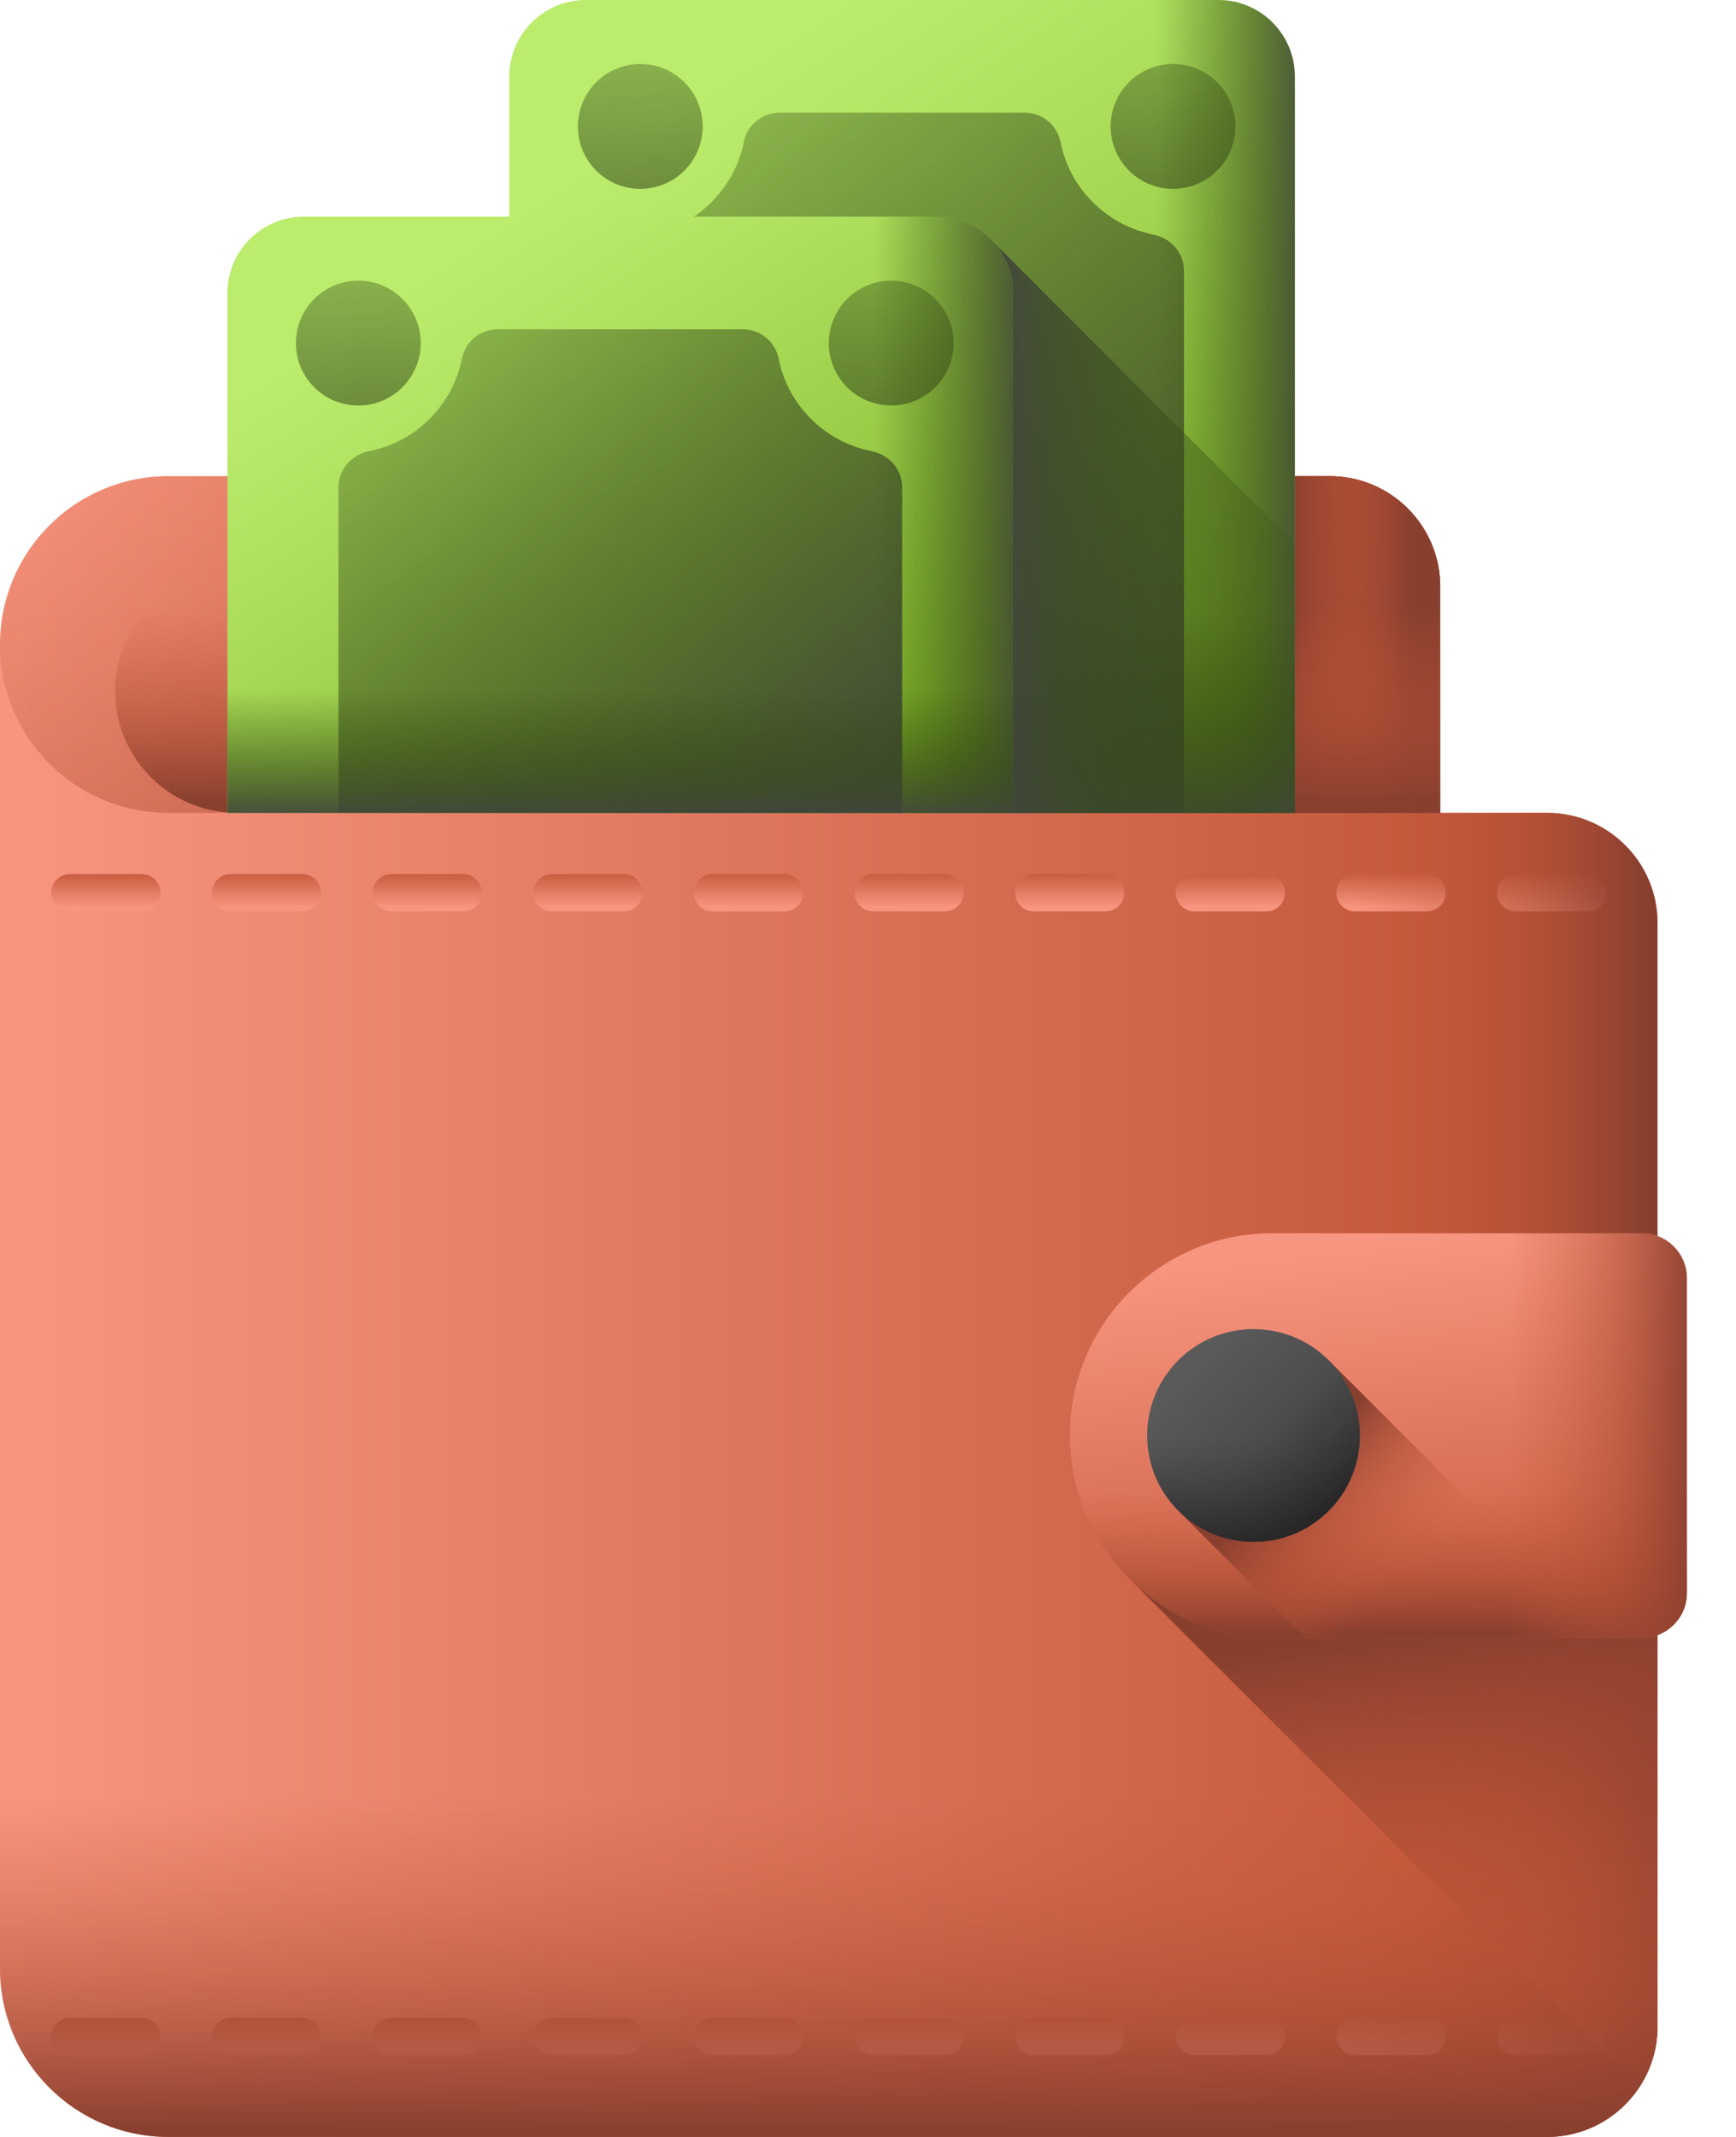
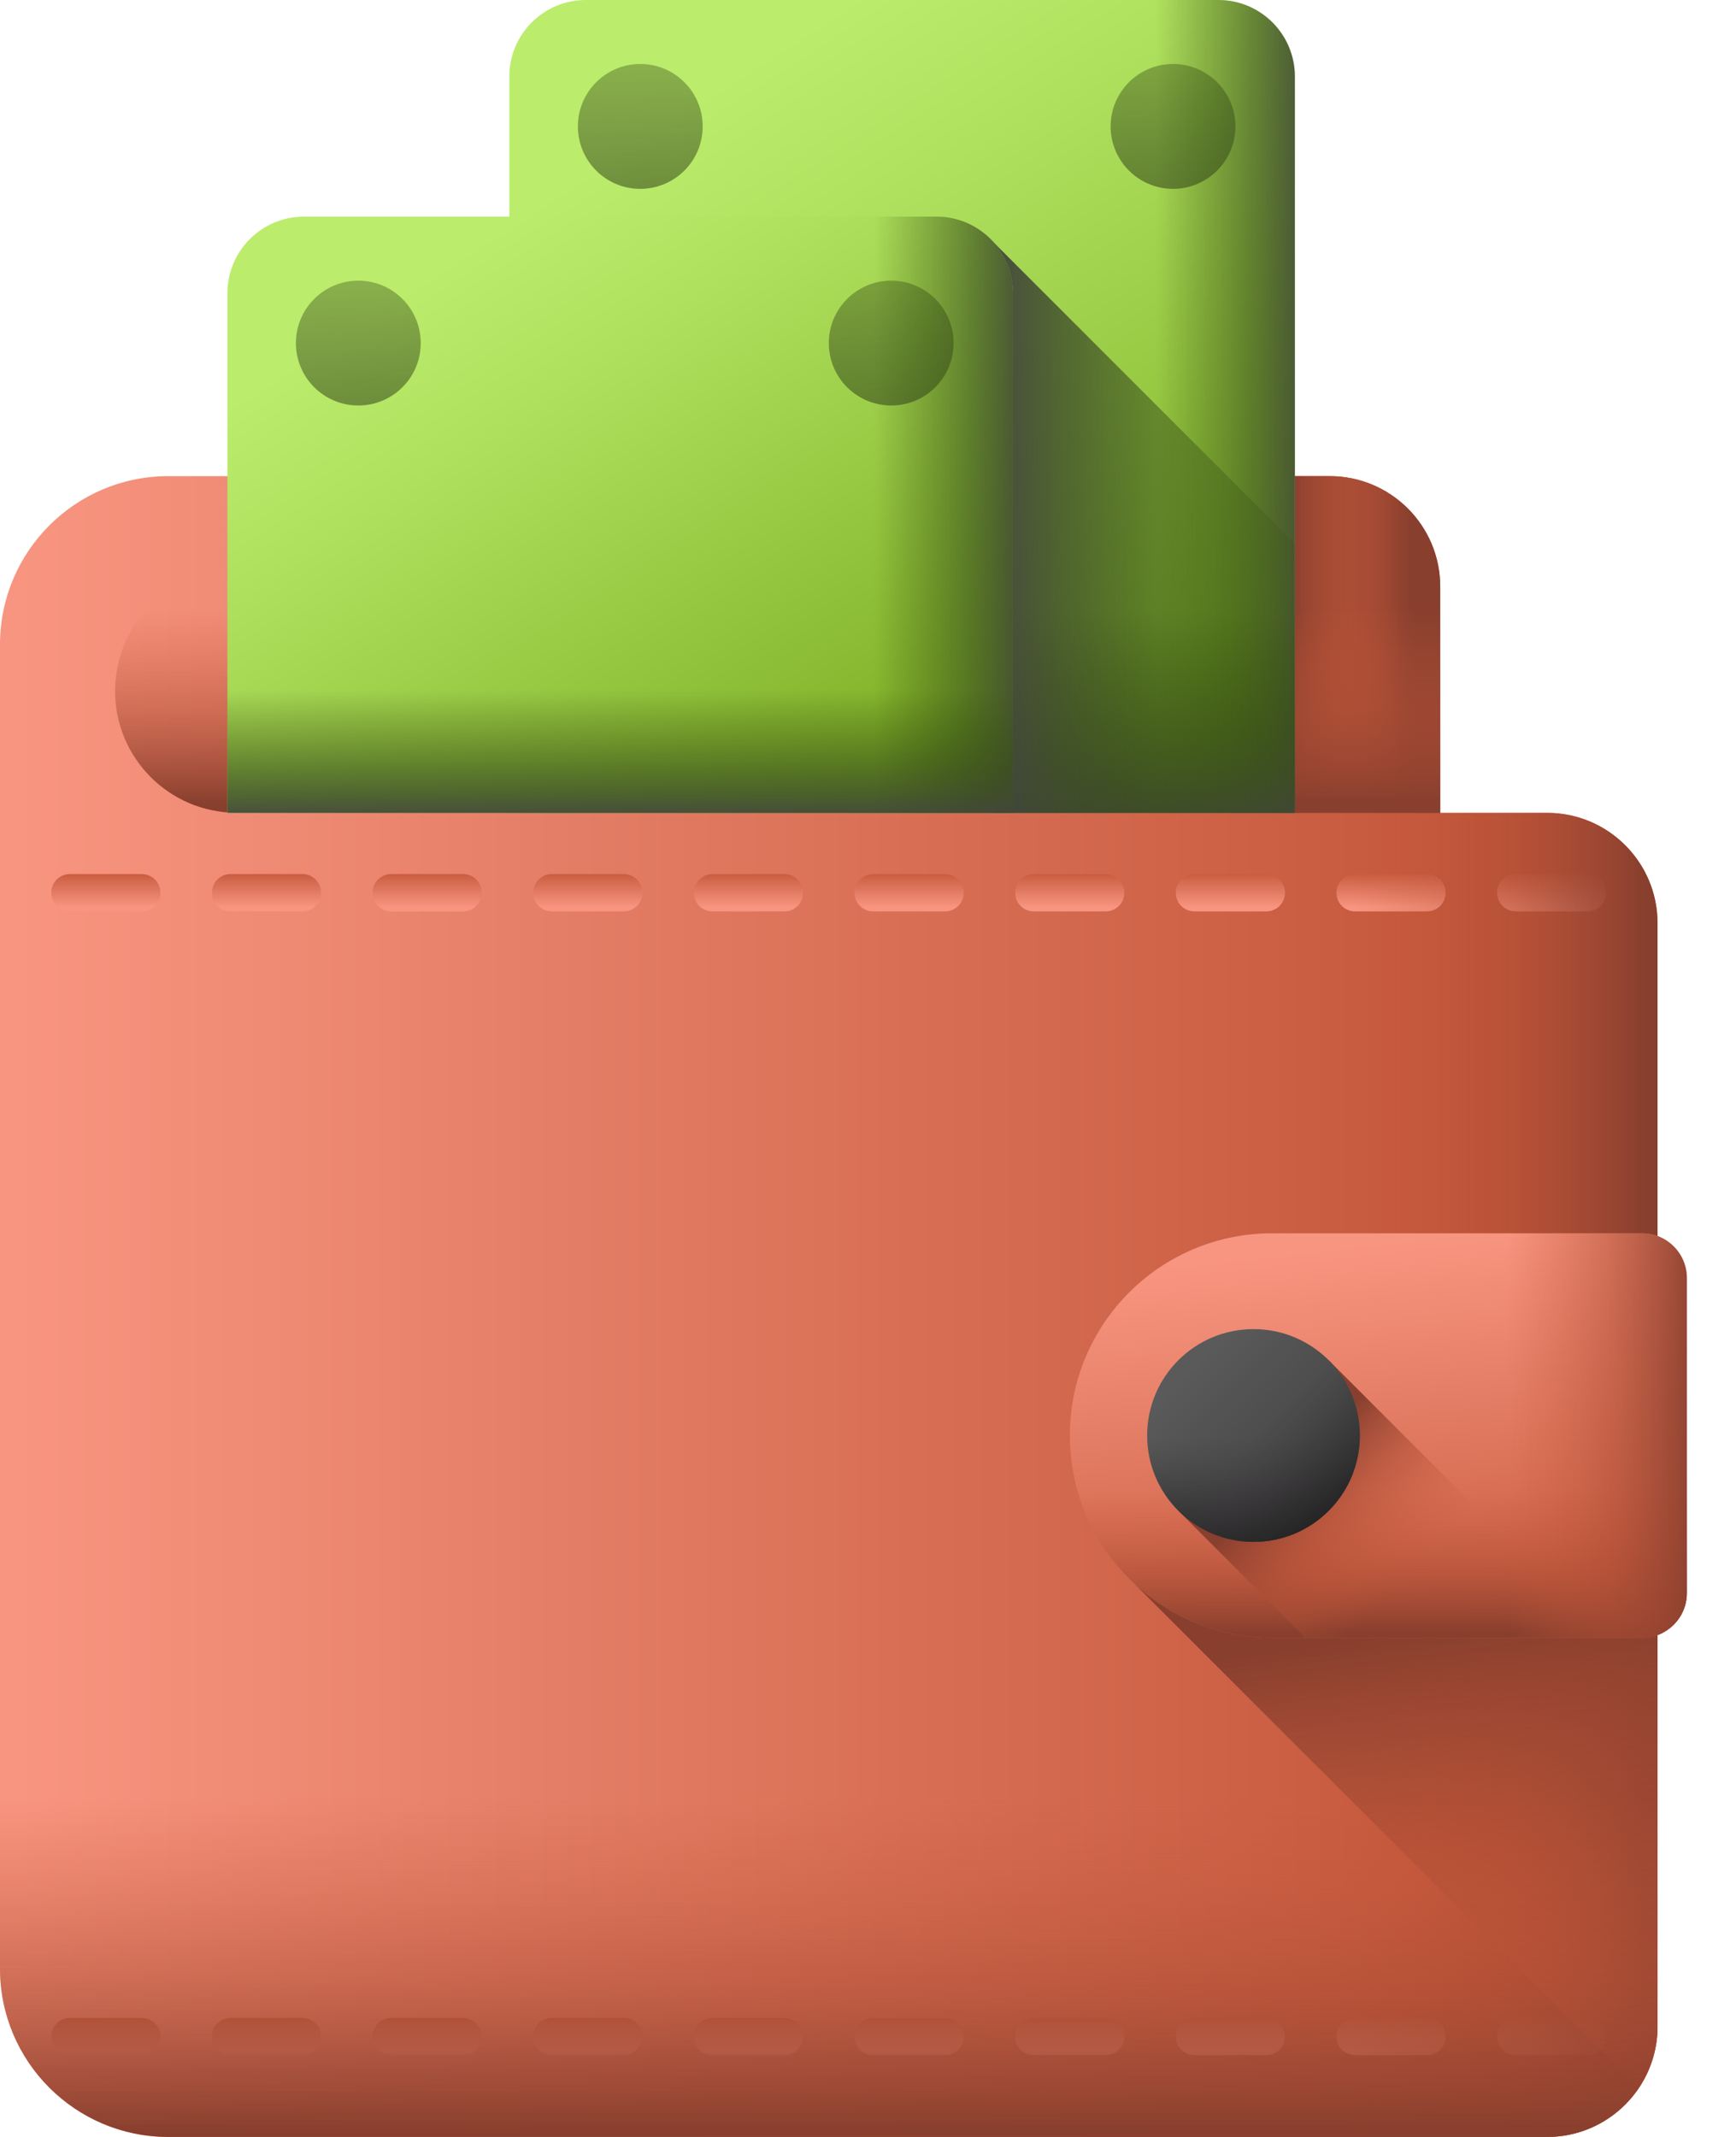
<svg xmlns="http://www.w3.org/2000/svg" width="26" height="32" viewBox="0 0 26 32" fill="none">
  <path d="M23.17 12.172H21.57V8.785C21.57 7.871 20.829 7.13 19.915 7.13H2.521C1.129 7.13 0 8.259 0 9.651C0 9.695 0 9.695 0 9.651V29.479C0 30.871 1.129 32 2.521 32H23.17C24.084 32 24.825 31.259 24.825 30.345V13.827C24.825 12.913 24.084 12.172 23.17 12.172Z" fill="url(#paint0_linear_22_18)" />
  <path d="M2.124 13.648H1.047C0.893 13.648 0.768 13.523 0.768 13.369C0.768 13.214 0.893 13.089 1.047 13.089H2.124C2.278 13.089 2.403 13.214 2.403 13.369C2.403 13.523 2.278 13.648 2.124 13.648Z" fill="url(#paint1_linear_22_18)" />
  <path d="M4.529 13.648H3.453C3.299 13.648 3.174 13.523 3.174 13.369C3.174 13.214 3.299 13.089 3.453 13.089H4.529C4.684 13.089 4.809 13.214 4.809 13.369C4.809 13.523 4.684 13.648 4.529 13.648Z" fill="url(#paint2_linear_22_18)" />
  <path d="M6.935 13.648H5.859C5.705 13.648 5.58 13.523 5.58 13.369C5.58 13.214 5.705 13.089 5.859 13.089H6.935C7.09 13.089 7.215 13.214 7.215 13.369C7.215 13.523 7.09 13.648 6.935 13.648Z" fill="url(#paint3_linear_22_18)" />
  <path d="M9.341 13.648H8.265C8.111 13.648 7.986 13.523 7.986 13.369C7.986 13.214 8.111 13.089 8.265 13.089H9.341C9.496 13.089 9.621 13.214 9.621 13.369C9.621 13.523 9.496 13.648 9.341 13.648Z" fill="url(#paint4_linear_22_18)" />
  <path d="M11.747 13.648H10.671C10.517 13.648 10.392 13.523 10.392 13.369C10.392 13.214 10.517 13.089 10.671 13.089H11.747C11.902 13.089 12.027 13.214 12.027 13.369C12.027 13.523 11.902 13.648 11.747 13.648Z" fill="url(#paint5_linear_22_18)" />
  <path d="M14.154 13.648H13.077C12.923 13.648 12.798 13.523 12.798 13.369C12.798 13.214 12.923 13.089 13.077 13.089H14.154C14.308 13.089 14.433 13.214 14.433 13.369C14.433 13.523 14.308 13.648 14.154 13.648Z" fill="url(#paint6_linear_22_18)" />
  <path d="M16.559 13.648H15.483C15.329 13.648 15.204 13.523 15.204 13.369C15.204 13.214 15.329 13.089 15.483 13.089H16.559C16.713 13.089 16.839 13.214 16.839 13.369C16.839 13.523 16.714 13.648 16.559 13.648Z" fill="url(#paint7_linear_22_18)" />
  <path d="M18.965 13.648H17.889C17.735 13.648 17.61 13.523 17.61 13.369C17.61 13.214 17.735 13.089 17.889 13.089H18.965C19.119 13.089 19.245 13.214 19.245 13.369C19.245 13.523 19.12 13.648 18.965 13.648Z" fill="url(#paint8_linear_22_18)" />
  <path d="M21.372 13.648H20.295C20.141 13.648 20.016 13.523 20.016 13.369C20.016 13.214 20.141 13.089 20.295 13.089H21.372C21.526 13.089 21.651 13.214 21.651 13.369C21.651 13.523 21.526 13.648 21.372 13.648Z" fill="url(#paint9_linear_22_18)" />
  <path d="M23.777 13.648H22.701C22.547 13.648 22.422 13.523 22.422 13.369C22.422 13.214 22.547 13.089 22.701 13.089H23.777C23.931 13.089 24.056 13.214 24.056 13.369C24.056 13.523 23.931 13.648 23.777 13.648Z" fill="url(#paint10_linear_22_18)" />
  <path d="M2.124 30.776H1.047C0.893 30.776 0.768 30.651 0.768 30.497C0.768 30.343 0.893 30.218 1.047 30.218H2.124C2.278 30.218 2.403 30.343 2.403 30.497C2.403 30.651 2.278 30.776 2.124 30.776Z" fill="url(#paint11_linear_22_18)" />
  <path d="M4.529 30.776H3.453C3.299 30.776 3.174 30.651 3.174 30.497C3.174 30.343 3.299 30.218 3.453 30.218H4.529C4.684 30.218 4.809 30.343 4.809 30.497C4.809 30.651 4.684 30.776 4.529 30.776Z" fill="url(#paint12_linear_22_18)" />
  <path d="M6.935 30.776H5.859C5.705 30.776 5.58 30.651 5.58 30.497C5.58 30.343 5.705 30.218 5.859 30.218H6.935C7.09 30.218 7.215 30.343 7.215 30.497C7.215 30.651 7.09 30.776 6.935 30.776Z" fill="url(#paint13_linear_22_18)" />
  <path d="M9.341 30.776H8.265C8.111 30.776 7.986 30.651 7.986 30.497C7.986 30.343 8.111 30.218 8.265 30.218H9.341C9.496 30.218 9.621 30.343 9.621 30.497C9.621 30.651 9.496 30.776 9.341 30.776Z" fill="url(#paint14_linear_22_18)" />
  <path d="M11.747 30.776H10.671C10.517 30.776 10.392 30.651 10.392 30.497C10.392 30.343 10.517 30.218 10.671 30.218H11.747C11.902 30.218 12.027 30.343 12.027 30.497C12.027 30.651 11.902 30.776 11.747 30.776Z" fill="url(#paint15_linear_22_18)" />
  <path d="M14.154 30.776H13.077C12.923 30.776 12.798 30.651 12.798 30.497C12.798 30.343 12.923 30.218 13.077 30.218H14.154C14.308 30.218 14.433 30.343 14.433 30.497C14.433 30.651 14.308 30.776 14.154 30.776Z" fill="url(#paint16_linear_22_18)" />
  <path d="M16.559 30.776H15.483C15.329 30.776 15.204 30.651 15.204 30.497C15.204 30.343 15.329 30.218 15.483 30.218H16.559C16.713 30.218 16.839 30.343 16.839 30.497C16.839 30.651 16.714 30.776 16.559 30.776Z" fill="url(#paint17_linear_22_18)" />
  <path d="M18.965 30.776H17.889C17.735 30.776 17.61 30.651 17.61 30.497C17.61 30.343 17.735 30.218 17.889 30.218H18.965C19.119 30.218 19.245 30.343 19.245 30.497C19.245 30.651 19.12 30.776 18.965 30.776Z" fill="url(#paint18_linear_22_18)" />
  <path d="M21.372 30.776H20.295C20.141 30.776 20.016 30.651 20.016 30.497C20.016 30.343 20.141 30.218 20.295 30.218H21.372C21.526 30.218 21.651 30.343 21.651 30.497C21.651 30.651 21.526 30.776 21.372 30.776Z" fill="url(#paint19_linear_22_18)" />
  <path d="M23.777 30.776H22.701C22.547 30.776 22.422 30.651 22.422 30.497C22.422 30.343 22.547 30.218 22.701 30.218H23.777C23.931 30.218 24.056 30.343 24.056 30.497C24.056 30.651 23.931 30.776 23.777 30.776Z" fill="url(#paint20_linear_22_18)" />
  <path d="M23.171 12.172H21.571V8.785C21.571 7.871 20.83 7.13 19.916 7.13H9.092V32H23.171C24.084 32 24.825 31.259 24.825 30.345V13.827C24.826 12.913 24.085 12.172 23.171 12.172Z" fill="url(#paint21_linear_22_18)" />
-   <path d="M21.57 12.172H2.521C1.129 12.172 0 11.043 0 9.651C0 8.259 1.129 7.13 2.521 7.13H19.915C20.829 7.13 21.57 7.871 21.57 8.785V12.172H21.57Z" fill="url(#paint22_linear_22_18)" />
  <path d="M21.57 8.785V12.171H15.39V7.13H19.915C20.829 7.13 21.57 7.871 21.57 8.785Z" fill="url(#paint23_linear_22_18)" />
  <path d="M21.57 8.785V12.171H15.39V7.13H19.915C20.829 7.13 21.57 7.871 21.57 8.785Z" fill="url(#paint24_linear_22_18)" />
  <path d="M0 23.367V29.479C0 30.872 1.129 32 2.521 32H23.17C24.084 32 24.825 31.259 24.825 30.345V23.367H0Z" fill="url(#paint25_linear_22_18)" />
  <path d="M1.724 10.349C1.724 11.355 2.539 12.171 3.546 12.171L21.571 12.172V8.785C21.571 8.697 21.562 8.611 21.549 8.527H3.546C2.54 8.527 1.724 9.343 1.724 10.349Z" fill="url(#paint26_linear_22_18)" />
  <path d="M16.993 23.719L24.543 31.269C24.721 31.005 24.825 30.687 24.825 30.345V23.719H16.993Z" fill="url(#paint27_linear_22_18)" />
  <path d="M24.593 24.526H19.052C17.379 24.526 16.023 23.17 16.023 21.497C16.023 19.824 17.379 18.468 19.052 18.468H24.593C24.963 18.468 25.264 18.768 25.264 19.139V23.855C25.264 24.226 24.963 24.526 24.593 24.526Z" fill="url(#paint28_linear_22_18)" />
  <path d="M16.178 20.538C16.078 20.839 16.023 21.161 16.023 21.497C16.023 23.169 17.379 24.526 19.052 24.526H24.593C24.963 24.526 25.264 24.225 25.264 23.855V20.538H16.178V20.538Z" fill="url(#paint29_linear_22_18)" />
  <path d="M24.593 18.467H20.164V24.526H24.593C24.963 24.526 25.264 24.226 25.264 23.855V19.138C25.264 18.768 24.963 18.467 24.593 18.467Z" fill="url(#paint30_linear_22_18)" />
  <path d="M19.551 24.526H24.057L19.901 20.37L17.648 22.623L19.551 24.526Z" fill="url(#paint31_linear_22_18)" />
  <path d="M18.774 23.089C19.654 23.089 20.367 22.376 20.367 21.496C20.367 20.616 19.654 19.903 18.774 19.903C17.894 19.903 17.181 20.616 17.181 21.496C17.181 22.376 17.894 23.089 18.774 23.089Z" fill="url(#paint32_linear_22_18)" />
  <path d="M17.181 21.496C17.181 22.376 17.894 23.089 18.774 23.089C19.654 23.089 20.367 22.376 20.367 21.496C20.367 21.306 20.334 21.123 20.272 20.954H17.276C17.215 21.123 17.181 21.306 17.181 21.496Z" fill="url(#paint33_linear_22_18)" />
  <path d="M17.647 22.623C18.269 23.245 19.278 23.245 19.9 22.623C20.522 22.001 20.522 20.992 19.9 20.37C19.765 20.235 19.613 20.13 19.449 20.054L17.331 22.172C17.407 22.335 17.512 22.488 17.647 22.623Z" fill="url(#paint34_linear_22_18)" />
  <path d="M19.393 12.172H7.628V1.147C7.628 0.513 8.141 0 8.775 0H18.246C18.879 0 19.393 0.513 19.393 1.147V12.172Z" fill="url(#paint35_linear_22_18)" />
  <path d="M9.589 2.828C10.106 2.828 10.524 2.409 10.524 1.893C10.524 1.377 10.106 0.958 9.589 0.958C9.073 0.958 8.655 1.377 8.655 1.893C8.655 2.409 9.073 2.828 9.589 2.828Z" fill="url(#paint36_linear_22_18)" />
  <path d="M17.569 2.828C18.085 2.828 18.503 2.409 18.503 1.893C18.503 1.377 18.085 0.958 17.569 0.958C17.052 0.958 16.634 1.377 16.634 1.893C16.634 2.409 17.052 2.828 17.569 2.828Z" fill="url(#paint37_linear_22_18)" />
-   <path d="M17.733 4.057V12.172H9.29V4.057C9.29 3.788 9.485 3.565 9.749 3.513C10.081 3.447 10.399 3.285 10.656 3.027C10.913 2.77 11.075 2.454 11.141 2.122C11.192 1.867 11.42 1.687 11.68 1.687H15.343C15.603 1.687 15.831 1.868 15.882 2.123C15.948 2.454 16.109 2.77 16.366 3.027C16.624 3.285 16.942 3.447 17.274 3.513C17.538 3.565 17.733 3.788 17.733 4.057Z" fill="url(#paint38_linear_22_18)" />
  <path d="M18.247 0H13.313V12.172H19.393V1.147C19.393 0.513 18.88 0 18.247 0Z" fill="url(#paint39_linear_22_18)" />
  <path d="M7.628 3.886H19.393V12.172H7.628V3.886Z" fill="url(#paint40_linear_22_18)" />
  <path d="M14.889 12.172H19.394V8.142L14.889 3.637V12.172Z" fill="url(#paint41_linear_22_18)" />
  <path d="M15.172 12.172H3.406V4.391C3.406 3.757 3.92 3.244 4.553 3.244H14.025C14.658 3.244 15.172 3.757 15.172 4.391L15.172 12.172Z" fill="url(#paint42_linear_22_18)" />
  <path d="M5.367 6.072C5.883 6.072 6.301 5.654 6.301 5.138C6.301 4.621 5.883 4.203 5.367 4.203C4.85 4.203 4.432 4.621 4.432 5.138C4.432 5.654 4.85 6.072 5.367 6.072Z" fill="url(#paint43_linear_22_18)" />
  <path d="M13.348 6.072C13.864 6.072 14.282 5.654 14.282 5.138C14.282 4.621 13.864 4.203 13.348 4.203C12.831 4.203 12.413 4.621 12.413 5.138C12.413 5.654 12.831 6.072 13.348 6.072Z" fill="url(#paint44_linear_22_18)" />
-   <path d="M13.512 7.3V12.171H5.069V7.3C5.069 7.031 5.264 6.809 5.528 6.756C5.86 6.691 6.177 6.529 6.435 6.271C6.692 6.014 6.854 5.698 6.92 5.366C6.971 5.111 7.199 4.931 7.458 4.931H11.122C11.382 4.931 11.61 5.111 11.66 5.366C11.726 5.698 11.888 6.014 12.145 6.271C12.403 6.529 12.72 6.691 13.053 6.756C13.317 6.809 13.512 7.031 13.512 7.3Z" fill="url(#paint45_linear_22_18)" />
  <path d="M14.026 3.244H9.092V12.172H15.173V4.39C15.173 3.757 14.659 3.244 14.026 3.244Z" fill="url(#paint46_linear_22_18)" />
  <path d="M3.406 7.13H15.172V12.172H3.406V7.13Z" fill="url(#paint47_linear_22_18)" />
  <defs>
    <linearGradient id="paint0_linear_22_18" x1="0.205" y1="19.565" x2="22.068" y2="19.565" gradientUnits="userSpaceOnUse">
      <stop stop-color="#F89580" />
      <stop offset="1" stop-color="#C4573A" />
    </linearGradient>
    <linearGradient id="paint1_linear_22_18" x1="1.585" y1="13.592" x2="1.585" y2="13.034" gradientUnits="userSpaceOnUse">
      <stop stop-color="#F89580" />
      <stop offset="1" stop-color="#C4573A" />
    </linearGradient>
    <linearGradient id="paint2_linear_22_18" x1="3.991" y1="13.592" x2="3.991" y2="13.034" gradientUnits="userSpaceOnUse">
      <stop stop-color="#F89580" />
      <stop offset="1" stop-color="#C4573A" />
    </linearGradient>
    <linearGradient id="paint3_linear_22_18" x1="6.397" y1="13.592" x2="6.397" y2="13.034" gradientUnits="userSpaceOnUse">
      <stop stop-color="#F89580" />
      <stop offset="1" stop-color="#C4573A" />
    </linearGradient>
    <linearGradient id="paint4_linear_22_18" x1="8.803" y1="13.592" x2="8.803" y2="13.034" gradientUnits="userSpaceOnUse">
      <stop stop-color="#F89580" />
      <stop offset="1" stop-color="#C4573A" />
    </linearGradient>
    <linearGradient id="paint5_linear_22_18" x1="11.209" y1="13.592" x2="11.209" y2="13.034" gradientUnits="userSpaceOnUse">
      <stop stop-color="#F89580" />
      <stop offset="1" stop-color="#C4573A" />
    </linearGradient>
    <linearGradient id="paint6_linear_22_18" x1="13.615" y1="13.592" x2="13.615" y2="13.034" gradientUnits="userSpaceOnUse">
      <stop stop-color="#F89580" />
      <stop offset="1" stop-color="#C4573A" />
    </linearGradient>
    <linearGradient id="paint7_linear_22_18" x1="16.021" y1="13.592" x2="16.021" y2="13.034" gradientUnits="userSpaceOnUse">
      <stop stop-color="#F89580" />
      <stop offset="1" stop-color="#C4573A" />
    </linearGradient>
    <linearGradient id="paint8_linear_22_18" x1="18.427" y1="13.592" x2="18.427" y2="13.034" gradientUnits="userSpaceOnUse">
      <stop stop-color="#F89580" />
      <stop offset="1" stop-color="#C4573A" />
    </linearGradient>
    <linearGradient id="paint9_linear_22_18" x1="20.833" y1="13.592" x2="20.833" y2="13.034" gradientUnits="userSpaceOnUse">
      <stop stop-color="#F89580" />
      <stop offset="1" stop-color="#C4573A" />
    </linearGradient>
    <linearGradient id="paint10_linear_22_18" x1="23.239" y1="13.592" x2="23.239" y2="13.034" gradientUnits="userSpaceOnUse">
      <stop stop-color="#F89580" />
      <stop offset="1" stop-color="#C4573A" />
    </linearGradient>
    <linearGradient id="paint11_linear_22_18" x1="1.585" y1="30.72" x2="1.585" y2="30.162" gradientUnits="userSpaceOnUse">
      <stop stop-color="#F89580" />
      <stop offset="1" stop-color="#C4573A" />
    </linearGradient>
    <linearGradient id="paint12_linear_22_18" x1="3.991" y1="30.72" x2="3.991" y2="30.162" gradientUnits="userSpaceOnUse">
      <stop stop-color="#F89580" />
      <stop offset="1" stop-color="#C4573A" />
    </linearGradient>
    <linearGradient id="paint13_linear_22_18" x1="6.397" y1="30.72" x2="6.397" y2="30.162" gradientUnits="userSpaceOnUse">
      <stop stop-color="#F89580" />
      <stop offset="1" stop-color="#C4573A" />
    </linearGradient>
    <linearGradient id="paint14_linear_22_18" x1="8.803" y1="30.72" x2="8.803" y2="30.162" gradientUnits="userSpaceOnUse">
      <stop stop-color="#F89580" />
      <stop offset="1" stop-color="#C4573A" />
    </linearGradient>
    <linearGradient id="paint15_linear_22_18" x1="11.209" y1="30.72" x2="11.209" y2="30.162" gradientUnits="userSpaceOnUse">
      <stop stop-color="#F89580" />
      <stop offset="1" stop-color="#C4573A" />
    </linearGradient>
    <linearGradient id="paint16_linear_22_18" x1="13.615" y1="30.72" x2="13.615" y2="30.162" gradientUnits="userSpaceOnUse">
      <stop stop-color="#F89580" />
      <stop offset="1" stop-color="#C4573A" />
    </linearGradient>
    <linearGradient id="paint17_linear_22_18" x1="16.021" y1="30.72" x2="16.021" y2="30.162" gradientUnits="userSpaceOnUse">
      <stop stop-color="#F89580" />
      <stop offset="1" stop-color="#C4573A" />
    </linearGradient>
    <linearGradient id="paint18_linear_22_18" x1="18.427" y1="30.72" x2="18.427" y2="30.162" gradientUnits="userSpaceOnUse">
      <stop stop-color="#F89580" />
      <stop offset="1" stop-color="#C4573A" />
    </linearGradient>
    <linearGradient id="paint19_linear_22_18" x1="20.833" y1="30.72" x2="20.833" y2="30.162" gradientUnits="userSpaceOnUse">
      <stop stop-color="#F89580" />
      <stop offset="1" stop-color="#C4573A" />
    </linearGradient>
    <linearGradient id="paint20_linear_22_18" x1="23.239" y1="30.72" x2="23.239" y2="30.162" gradientUnits="userSpaceOnUse">
      <stop stop-color="#F89580" />
      <stop offset="1" stop-color="#C4573A" />
    </linearGradient>
    <linearGradient id="paint21_linear_22_18" x1="20.279" y1="19.565" x2="24.633" y2="19.565" gradientUnits="userSpaceOnUse">
      <stop stop-color="#C4573A" stop-opacity="0" />
      <stop offset="0.235" stop-color="#BE5539" stop-opacity="0.235" />
      <stop offset="0.539" stop-color="#AE4E35" stop-opacity="0.539" />
      <stop offset="0.879" stop-color="#934330" stop-opacity="0.879" />
      <stop offset="1" stop-color="#883F2E" />
    </linearGradient>
    <linearGradient id="paint22_linear_22_18" x1="8.064" y1="3.083" x2="13.155" y2="14.73" gradientUnits="userSpaceOnUse">
      <stop stop-color="#C4573A" stop-opacity="0" />
      <stop offset="0.235" stop-color="#BE5539" stop-opacity="0.235" />
      <stop offset="0.539" stop-color="#AE4E35" stop-opacity="0.539" />
      <stop offset="0.879" stop-color="#934330" stop-opacity="0.879" />
      <stop offset="1" stop-color="#883F2E" />
    </linearGradient>
    <linearGradient id="paint23_linear_22_18" x1="17.691" y1="9.651" x2="21.039" y2="9.651" gradientUnits="userSpaceOnUse">
      <stop stop-color="#C4573A" stop-opacity="0" />
      <stop offset="0.235" stop-color="#BE5539" stop-opacity="0.235" />
      <stop offset="0.539" stop-color="#AE4E35" stop-opacity="0.539" />
      <stop offset="0.879" stop-color="#934330" stop-opacity="0.879" />
      <stop offset="1" stop-color="#883F2E" />
    </linearGradient>
    <linearGradient id="paint24_linear_22_18" x1="21.199" y1="9.651" x2="19.33" y2="9.651" gradientUnits="userSpaceOnUse">
      <stop stop-color="#C4573A" stop-opacity="0" />
      <stop offset="0.235" stop-color="#BE5539" stop-opacity="0.235" />
      <stop offset="0.539" stop-color="#AE4E35" stop-opacity="0.539" />
      <stop offset="0.879" stop-color="#934330" stop-opacity="0.879" />
      <stop offset="1" stop-color="#883F2E" />
    </linearGradient>
    <linearGradient id="paint25_linear_22_18" x1="12.412" y1="26.922" x2="12.412" y2="31.93" gradientUnits="userSpaceOnUse">
      <stop stop-color="#C4573A" stop-opacity="0" />
      <stop offset="0.235" stop-color="#BE5539" stop-opacity="0.235" />
      <stop offset="0.539" stop-color="#AE4E35" stop-opacity="0.539" />
      <stop offset="0.879" stop-color="#934330" stop-opacity="0.879" />
      <stop offset="1" stop-color="#883F2E" />
    </linearGradient>
    <linearGradient id="paint26_linear_22_18" x1="11.648" y1="9.111" x2="11.648" y2="12.037" gradientUnits="userSpaceOnUse">
      <stop stop-color="#C4573A" stop-opacity="0" />
      <stop offset="0.235" stop-color="#BE5539" stop-opacity="0.235" />
      <stop offset="0.539" stop-color="#AE4E35" stop-opacity="0.539" />
      <stop offset="0.879" stop-color="#934330" stop-opacity="0.879" />
      <stop offset="1" stop-color="#883F2E" />
    </linearGradient>
    <linearGradient id="paint27_linear_22_18" x1="21.956" y1="31.68" x2="21.007" y2="24.461" gradientUnits="userSpaceOnUse">
      <stop stop-color="#C4573A" stop-opacity="0" />
      <stop offset="0.235" stop-color="#BE5539" stop-opacity="0.235" />
      <stop offset="0.539" stop-color="#AE4E35" stop-opacity="0.539" />
      <stop offset="0.879" stop-color="#934330" stop-opacity="0.879" />
      <stop offset="1" stop-color="#883F2E" />
    </linearGradient>
    <linearGradient id="paint28_linear_22_18" x1="20.442" y1="18.619" x2="21.171" y2="25.022" gradientUnits="userSpaceOnUse">
      <stop stop-color="#F89580" />
      <stop offset="1" stop-color="#C4573A" />
    </linearGradient>
    <linearGradient id="paint29_linear_22_18" x1="20.643" y1="22.302" x2="20.643" y2="24.458" gradientUnits="userSpaceOnUse">
      <stop stop-color="#C4573A" stop-opacity="0" />
      <stop offset="0.235" stop-color="#BE5539" stop-opacity="0.235" />
      <stop offset="0.539" stop-color="#AE4E35" stop-opacity="0.539" />
      <stop offset="0.879" stop-color="#934330" stop-opacity="0.879" />
      <stop offset="1" stop-color="#883F2E" />
    </linearGradient>
    <linearGradient id="paint30_linear_22_18" x1="22.58" y1="21.497" x2="25.462" y2="21.497" gradientUnits="userSpaceOnUse">
      <stop stop-color="#C4573A" stop-opacity="0" />
      <stop offset="0.235" stop-color="#BE5539" stop-opacity="0.235" />
      <stop offset="0.539" stop-color="#AE4E35" stop-opacity="0.539" />
      <stop offset="0.879" stop-color="#934330" stop-opacity="0.879" />
      <stop offset="1" stop-color="#883F2E" />
    </linearGradient>
    <linearGradient id="paint31_linear_22_18" x1="20.977" y1="23.686" x2="19.29" y2="22.017" gradientUnits="userSpaceOnUse">
      <stop stop-color="#C4573A" stop-opacity="0" />
      <stop offset="0.235" stop-color="#BE5539" stop-opacity="0.235" />
      <stop offset="0.539" stop-color="#AE4E35" stop-opacity="0.539" />
      <stop offset="0.879" stop-color="#934330" stop-opacity="0.879" />
      <stop offset="1" stop-color="#883F2E" />
    </linearGradient>
    <linearGradient id="paint32_linear_22_18" x1="17.799" y1="20.522" x2="19.557" y2="22.279" gradientUnits="userSpaceOnUse">
      <stop stop-color="#5A5A5A" />
      <stop offset="1" stop-color="#444444" />
    </linearGradient>
    <linearGradient id="paint33_linear_22_18" x1="18.774" y1="21.516" x2="18.774" y2="23.39" gradientUnits="userSpaceOnUse">
      <stop stop-color="#433F43" stop-opacity="0" />
      <stop offset="1" stop-color="#1A1A1A" />
    </linearGradient>
    <linearGradient id="paint34_linear_22_18" x1="18.795" y1="21.51" x2="20.19" y2="22.905" gradientUnits="userSpaceOnUse">
      <stop stop-color="#433F43" stop-opacity="0" />
      <stop offset="1" stop-color="#1A1A1A" />
    </linearGradient>
    <linearGradient id="paint35_linear_22_18" x1="10.31" y1="1.555" x2="17.456" y2="12.573" gradientUnits="userSpaceOnUse">
      <stop stop-color="#BBEC6C" />
      <stop offset="0.289" stop-color="#ABDC59" />
      <stop offset="0.866" stop-color="#82B32A" />
      <stop offset="1" stop-color="#78A91F" />
    </linearGradient>
    <linearGradient id="paint36_linear_22_18" x1="9.467" y1="-2.513" x2="9.726" y2="6.833" gradientUnits="userSpaceOnUse">
      <stop stop-color="#334C0F" stop-opacity="0" />
      <stop offset="0.32" stop-color="#344C12" stop-opacity="0.32" />
      <stop offset="0.565" stop-color="#374A1C" stop-opacity="0.565" />
      <stop offset="0.786" stop-color="#3C482C" stop-opacity="0.786" />
      <stop offset="0.991" stop-color="#444443" stop-opacity="0.991" />
      <stop offset="1" stop-color="#444444" />
    </linearGradient>
    <linearGradient id="paint37_linear_22_18" x1="17.44" y1="-2.734" x2="17.699" y2="6.613" gradientUnits="userSpaceOnUse">
      <stop stop-color="#334C0F" stop-opacity="0" />
      <stop offset="0.32" stop-color="#344C12" stop-opacity="0.32" />
      <stop offset="0.565" stop-color="#374A1C" stop-opacity="0.565" />
      <stop offset="0.786" stop-color="#3C482C" stop-opacity="0.786" />
      <stop offset="0.991" stop-color="#444443" stop-opacity="0.991" />
      <stop offset="1" stop-color="#444444" />
    </linearGradient>
    <linearGradient id="paint38_linear_22_18" x1="5.226" y1="-1.715" x2="17.551" y2="12.758" gradientUnits="userSpaceOnUse">
      <stop stop-color="#334C0F" stop-opacity="0" />
      <stop offset="0.32" stop-color="#344C12" stop-opacity="0.32" />
      <stop offset="0.565" stop-color="#374A1C" stop-opacity="0.565" />
      <stop offset="0.786" stop-color="#3C482C" stop-opacity="0.786" />
      <stop offset="0.991" stop-color="#444443" stop-opacity="0.991" />
      <stop offset="1" stop-color="#444444" />
    </linearGradient>
    <linearGradient id="paint39_linear_22_18" x1="17.311" y1="6.086" x2="19.772" y2="6.086" gradientUnits="userSpaceOnUse">
      <stop stop-color="#334C0F" stop-opacity="0" />
      <stop offset="0.32" stop-color="#344C12" stop-opacity="0.32" />
      <stop offset="0.565" stop-color="#374A1C" stop-opacity="0.565" />
      <stop offset="0.786" stop-color="#3C482C" stop-opacity="0.786" />
      <stop offset="0.991" stop-color="#444443" stop-opacity="0.991" />
      <stop offset="1" stop-color="#444444" />
    </linearGradient>
    <linearGradient id="paint40_linear_22_18" x1="13.51" y1="9.142" x2="13.51" y2="12.451" gradientUnits="userSpaceOnUse">
      <stop stop-color="#334C0F" stop-opacity="0" />
      <stop offset="0.32" stop-color="#344C12" stop-opacity="0.32" />
      <stop offset="0.565" stop-color="#374A1C" stop-opacity="0.565" />
      <stop offset="0.786" stop-color="#3C482C" stop-opacity="0.786" />
      <stop offset="0.991" stop-color="#444443" stop-opacity="0.991" />
      <stop offset="1" stop-color="#444444" />
    </linearGradient>
    <linearGradient id="paint41_linear_22_18" x1="20.135" y1="7.905" x2="14.643" y2="7.905" gradientUnits="userSpaceOnUse">
      <stop stop-color="#334C0F" stop-opacity="0" />
      <stop offset="0.32" stop-color="#344C12" stop-opacity="0.32" />
      <stop offset="0.565" stop-color="#374A1C" stop-opacity="0.565" />
      <stop offset="0.786" stop-color="#3C482C" stop-opacity="0.786" />
      <stop offset="0.991" stop-color="#444443" stop-opacity="0.991" />
      <stop offset="1" stop-color="#444444" />
    </linearGradient>
    <linearGradient id="paint42_linear_22_18" x1="6.616" y1="3.99" x2="12.56" y2="13.154" gradientUnits="userSpaceOnUse">
      <stop stop-color="#BBEC6C" />
      <stop offset="0.289" stop-color="#ABDC59" />
      <stop offset="0.866" stop-color="#82B32A" />
      <stop offset="1" stop-color="#78A91F" />
    </linearGradient>
    <linearGradient id="paint43_linear_22_18" x1="5.245" y1="0.731" x2="5.503" y2="10.078" gradientUnits="userSpaceOnUse">
      <stop stop-color="#334C0F" stop-opacity="0" />
      <stop offset="0.32" stop-color="#344C12" stop-opacity="0.32" />
      <stop offset="0.565" stop-color="#374A1C" stop-opacity="0.565" />
      <stop offset="0.786" stop-color="#3C482C" stop-opacity="0.786" />
      <stop offset="0.991" stop-color="#444443" stop-opacity="0.991" />
      <stop offset="1" stop-color="#444444" />
    </linearGradient>
    <linearGradient id="paint44_linear_22_18" x1="13.219" y1="0.511" x2="13.478" y2="9.857" gradientUnits="userSpaceOnUse">
      <stop stop-color="#334C0F" stop-opacity="0" />
      <stop offset="0.32" stop-color="#344C12" stop-opacity="0.32" />
      <stop offset="0.565" stop-color="#374A1C" stop-opacity="0.565" />
      <stop offset="0.786" stop-color="#3C482C" stop-opacity="0.786" />
      <stop offset="0.991" stop-color="#444443" stop-opacity="0.991" />
      <stop offset="1" stop-color="#444444" />
    </linearGradient>
    <linearGradient id="paint45_linear_22_18" x1="2.688" y1="1.884" x2="12.486" y2="13.388" gradientUnits="userSpaceOnUse">
      <stop stop-color="#334C0F" stop-opacity="0" />
      <stop offset="0.32" stop-color="#344C12" stop-opacity="0.32" />
      <stop offset="0.565" stop-color="#374A1C" stop-opacity="0.565" />
      <stop offset="0.786" stop-color="#3C482C" stop-opacity="0.786" />
      <stop offset="0.991" stop-color="#444443" stop-opacity="0.991" />
      <stop offset="1" stop-color="#444444" />
    </linearGradient>
    <linearGradient id="paint46_linear_22_18" x1="13.09" y1="7.708" x2="15.551" y2="7.708" gradientUnits="userSpaceOnUse">
      <stop stop-color="#334C0F" stop-opacity="0" />
      <stop offset="0.32" stop-color="#344C12" stop-opacity="0.32" />
      <stop offset="0.565" stop-color="#374A1C" stop-opacity="0.565" />
      <stop offset="0.786" stop-color="#3C482C" stop-opacity="0.786" />
      <stop offset="0.991" stop-color="#444443" stop-opacity="0.991" />
      <stop offset="1" stop-color="#444444" />
    </linearGradient>
    <linearGradient id="paint47_linear_22_18" x1="9.289" y1="10.328" x2="9.289" y2="12.341" gradientUnits="userSpaceOnUse">
      <stop stop-color="#334C0F" stop-opacity="0" />
      <stop offset="0.32" stop-color="#344C12" stop-opacity="0.32" />
      <stop offset="0.565" stop-color="#374A1C" stop-opacity="0.565" />
      <stop offset="0.786" stop-color="#3C482C" stop-opacity="0.786" />
      <stop offset="0.991" stop-color="#444443" stop-opacity="0.991" />
      <stop offset="1" stop-color="#444444" />
    </linearGradient>
  </defs>
</svg>